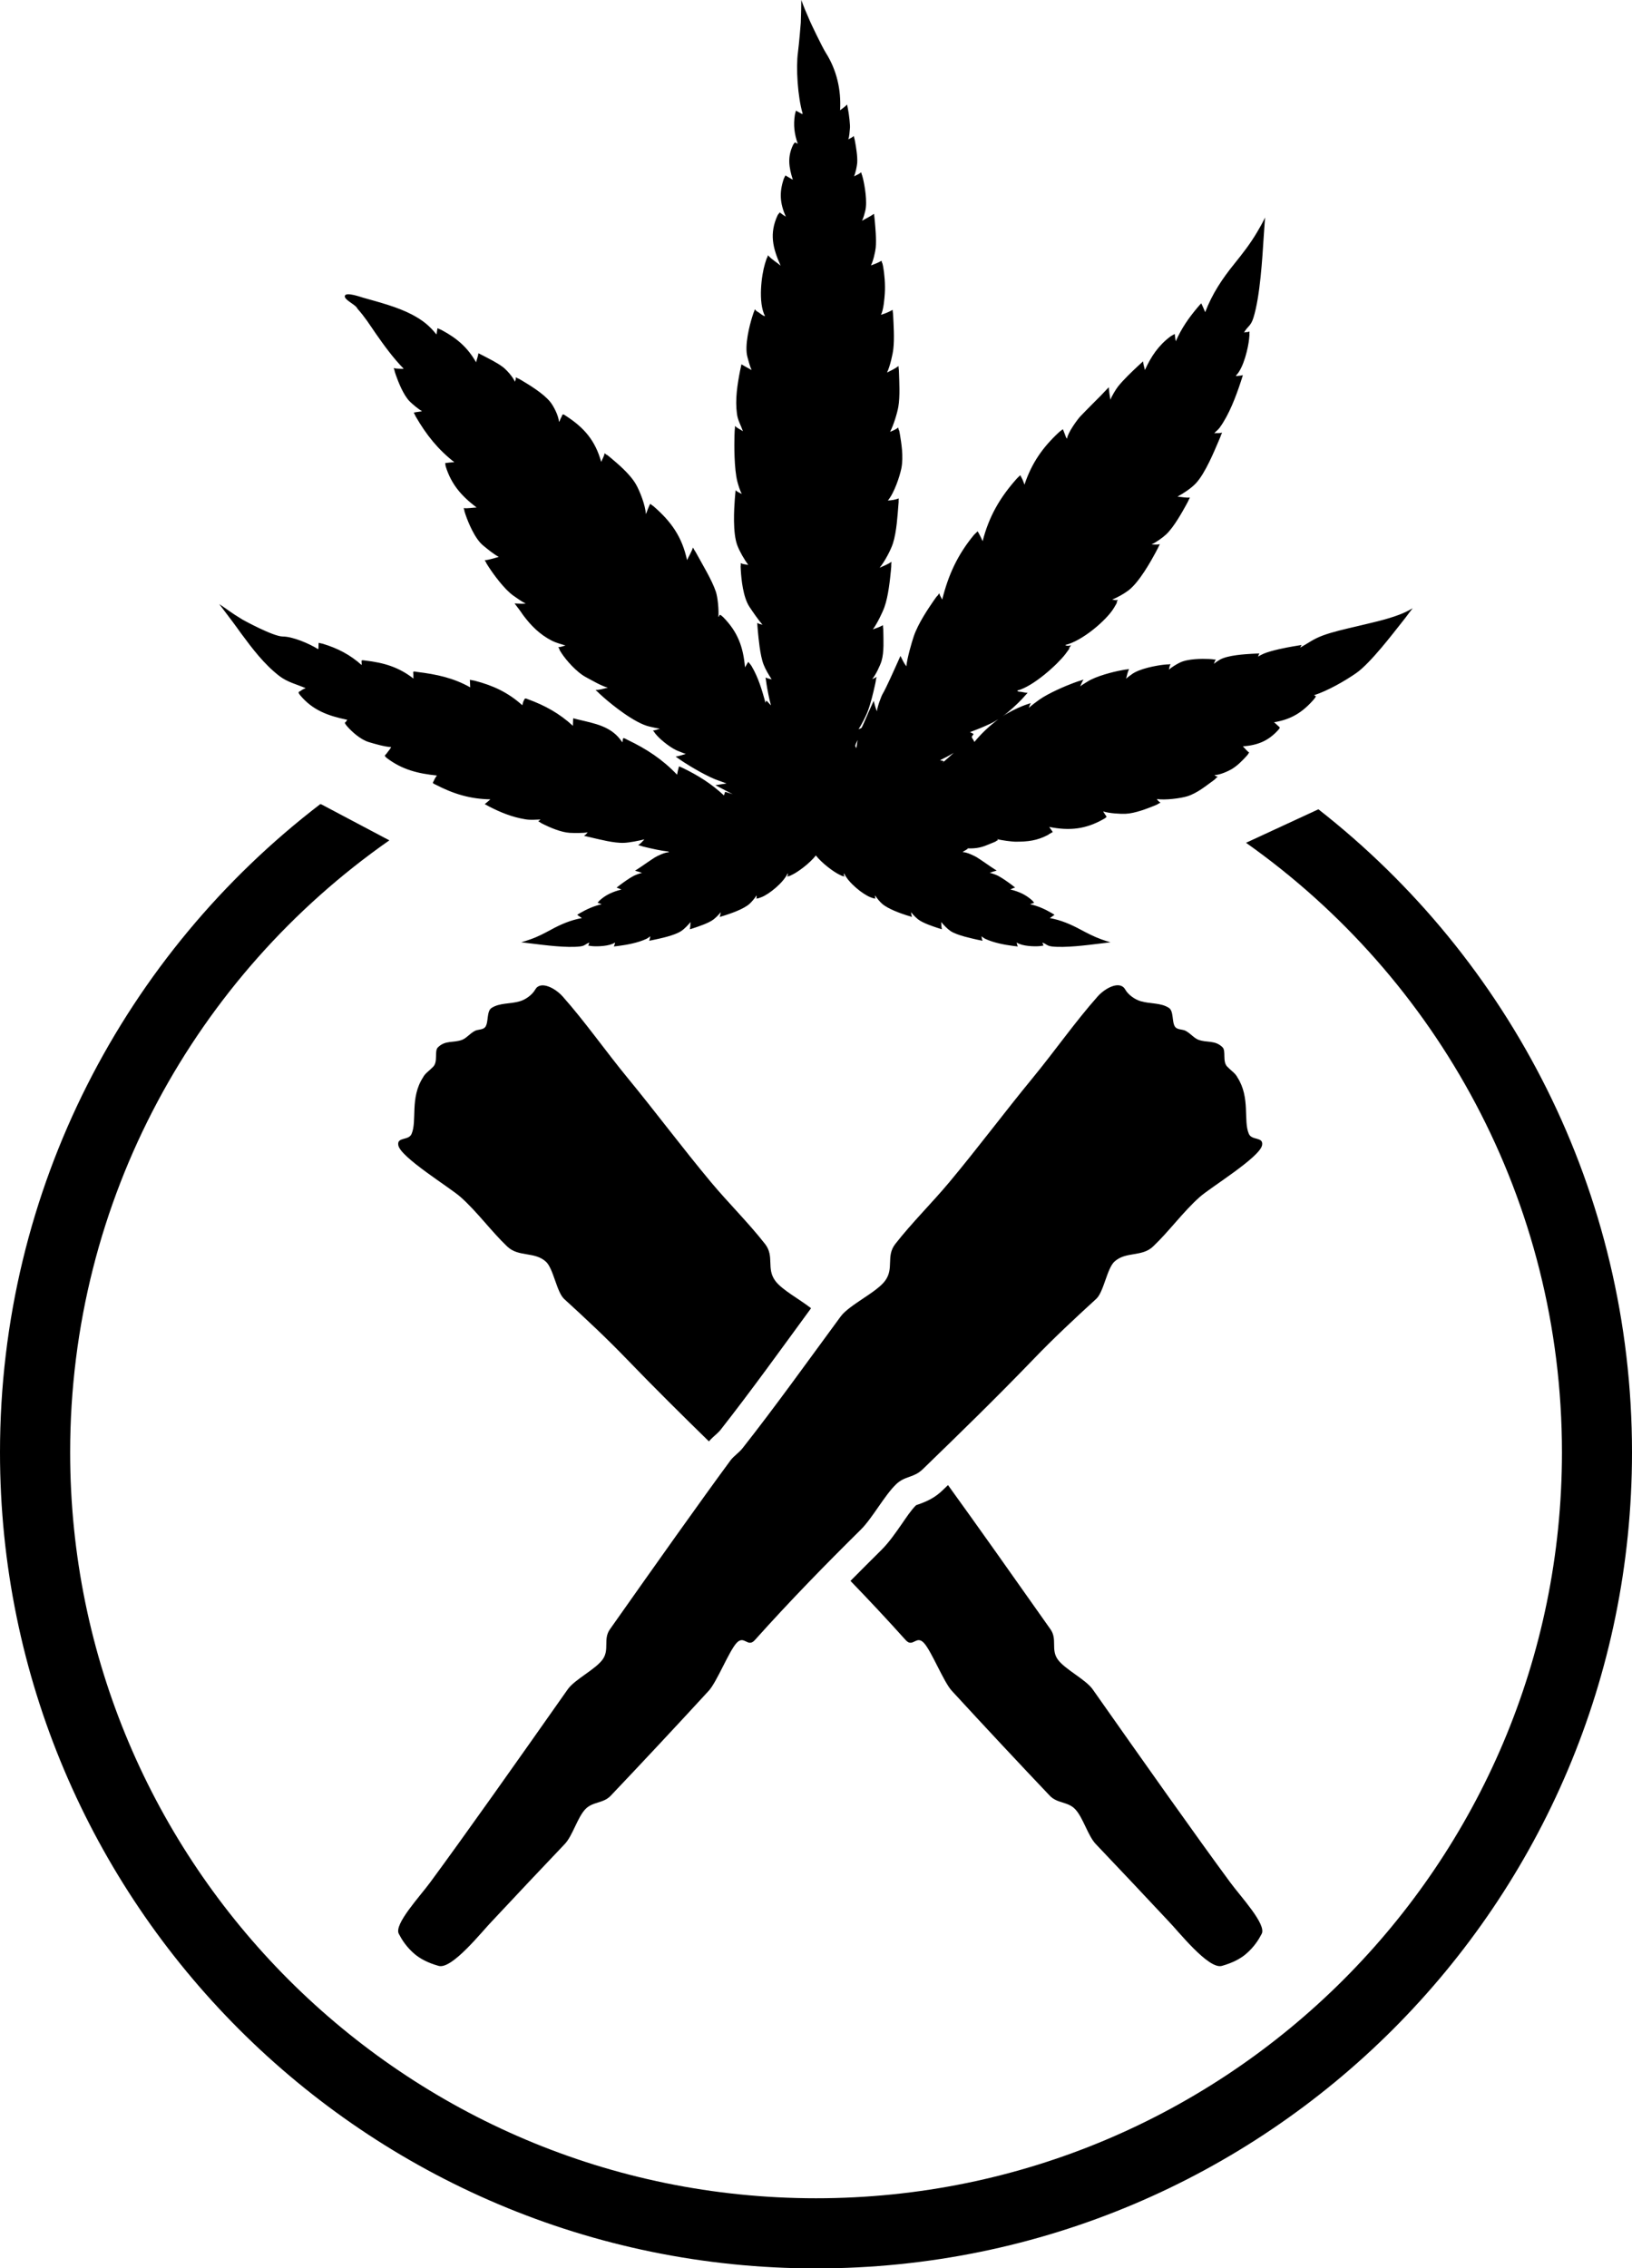
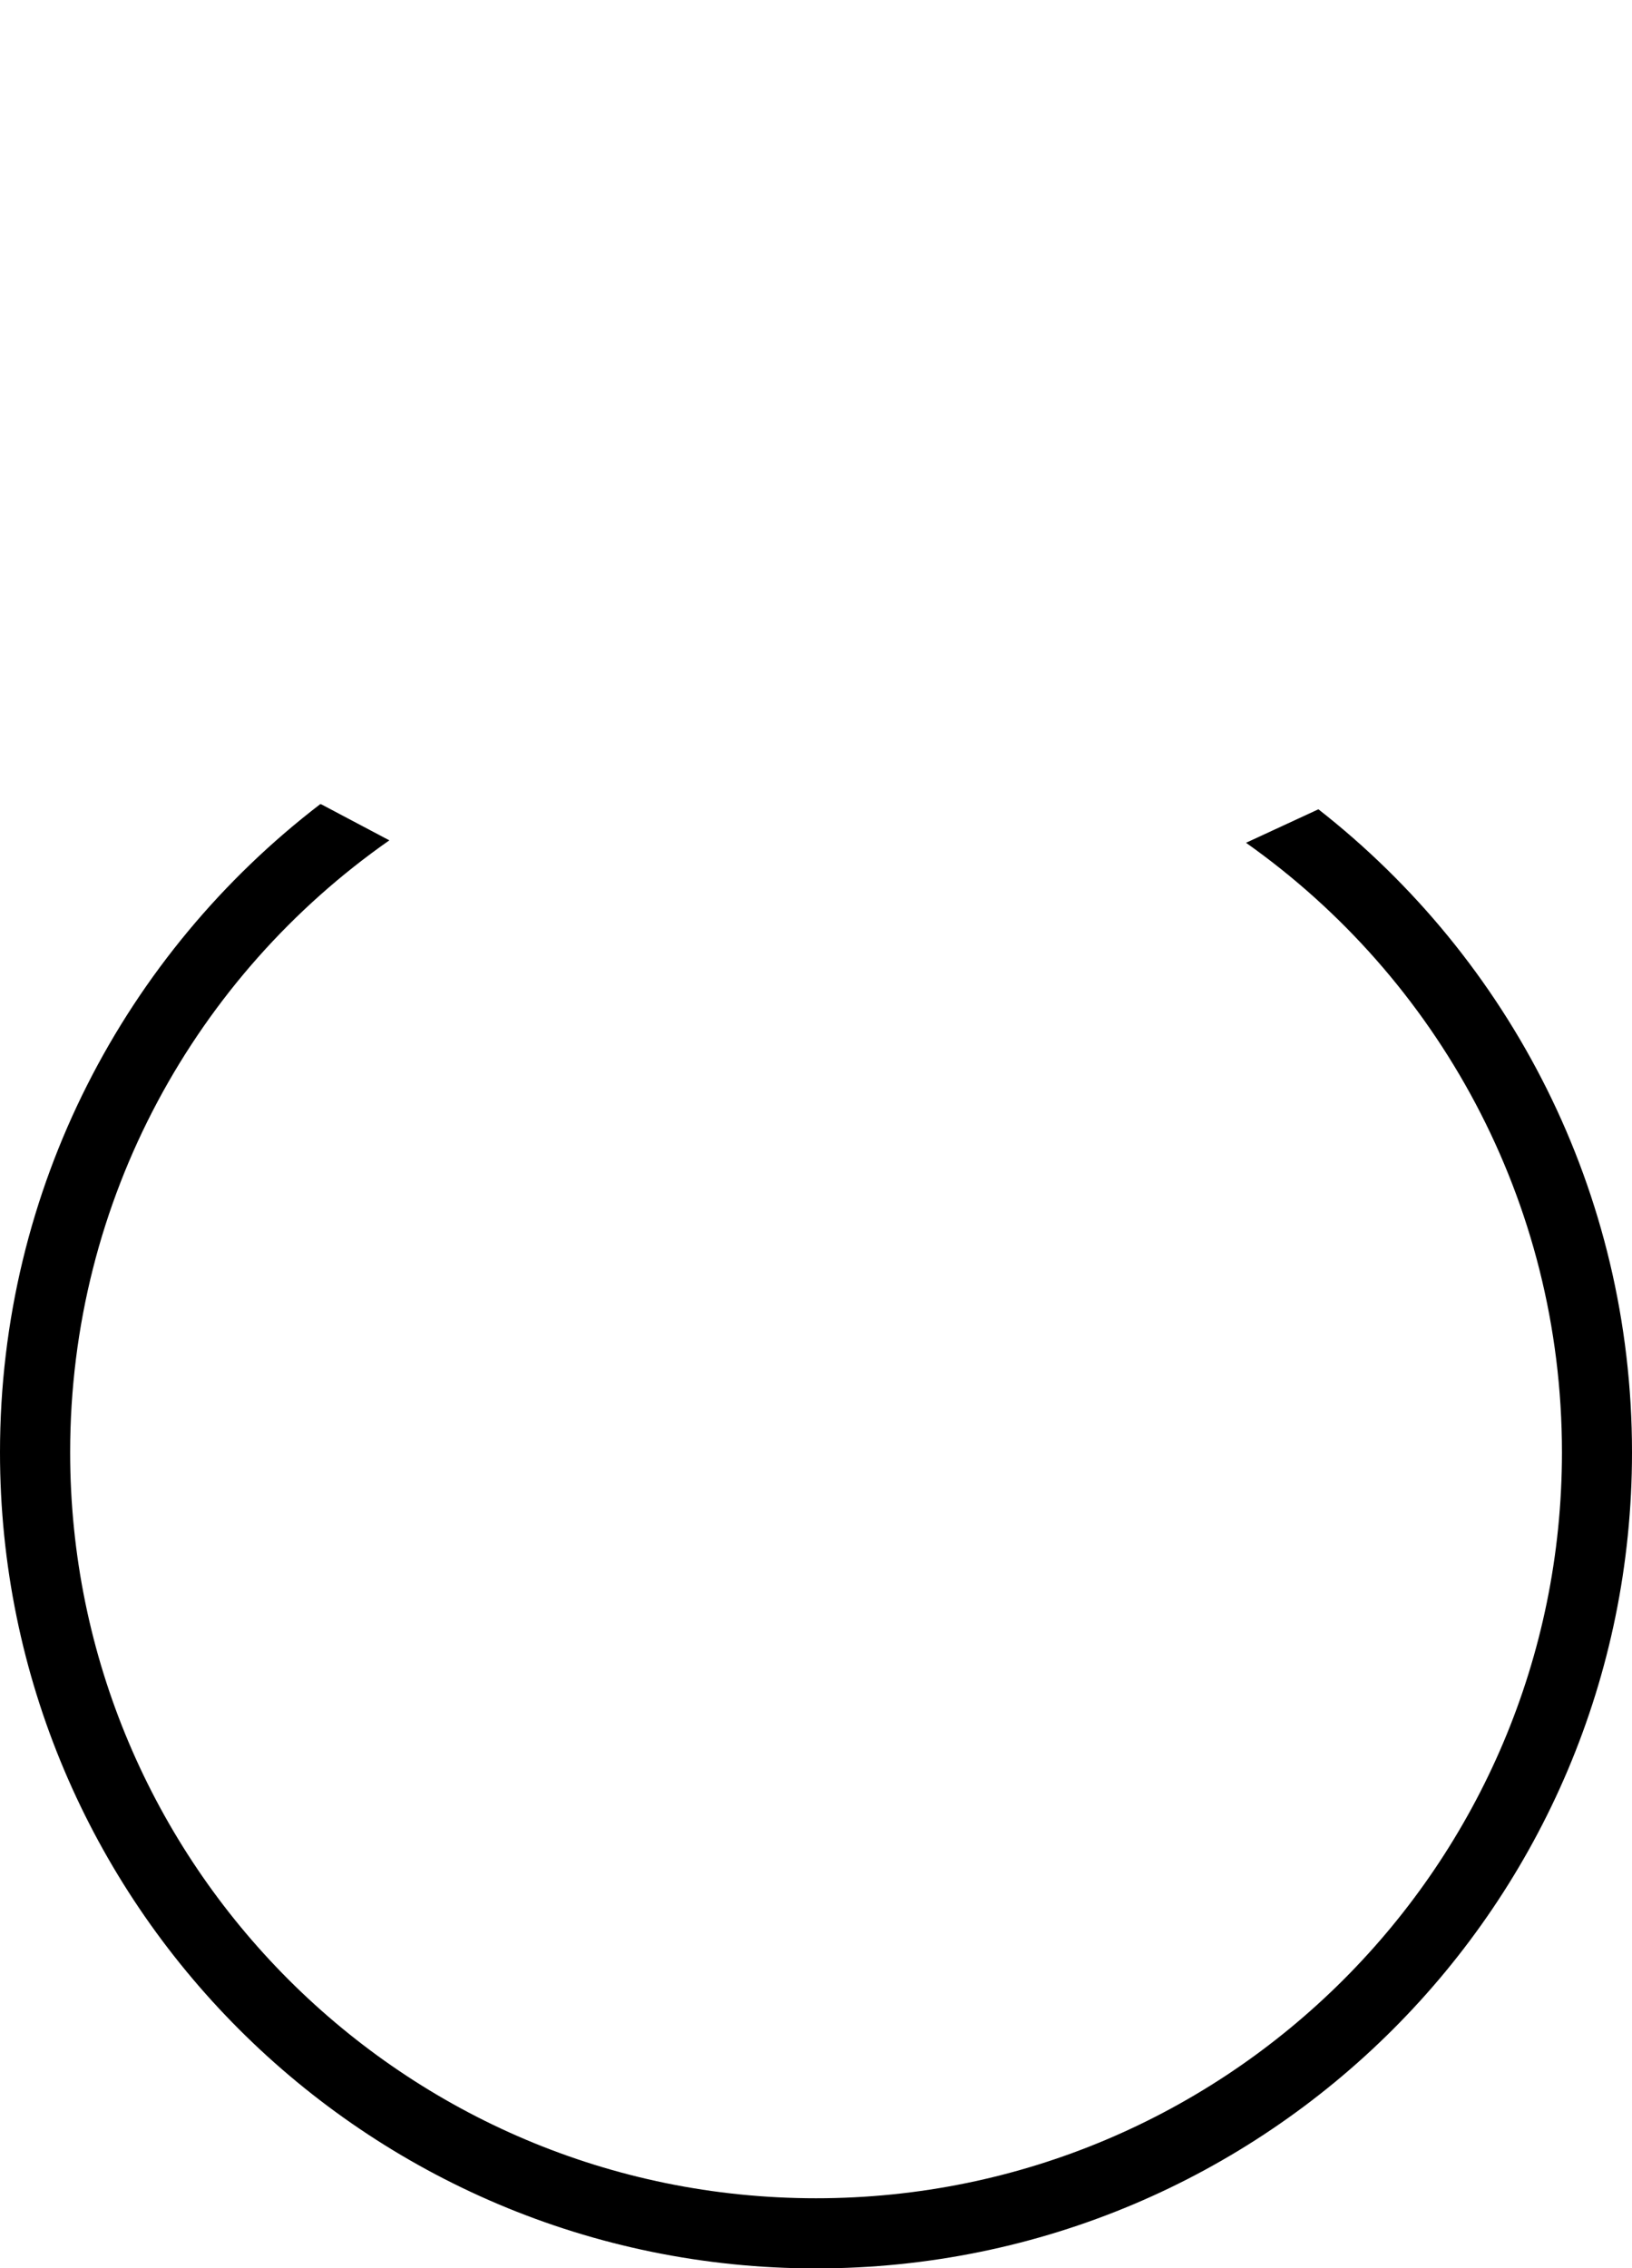
<svg xmlns="http://www.w3.org/2000/svg" version="1.1" id="Layer_1" x="0px" y="0px" viewBox="0 0 160.29 222.77" style="enable-background:new 0 0 160.29 222.77;" xml:space="preserve">
  <style type="text/css">
	.st0{fill-rule:evenodd;clip-rule:evenodd;}
</style>
  <path class="st0" d="M129.49,79.48c18.75,14.67,30.8,37.51,30.8,63.15c0,44.26-35.89,80.15-80.15,80.15  C35.89,222.77,0,186.88,0,142.63c0-25.94,12.34-49.01,31.46-63.66l0.11,0.03l6.67,3.53C19.29,95.78,6.89,117.76,6.89,142.63  c0,40.45,32.81,73.26,73.26,73.26c40.45,0,73.26-32.81,73.26-73.26c0-24.73-12.26-46.6-31.03-59.86L129.49,79.48z" />
-   <path class="st0" d="M42.25,184.87c3.39-4.6,8.39-11.68,13.51-18.96c0.7-0.99,2.74-1.96,3.44-2.95c0.68-0.97,0.02-1.97,0.7-2.94  c4.54-6.44,8.85-12.53,11.88-16.64c0.33-0.41,0.82-0.73,1.15-1.15c3.23-4.1,6.38-8.51,9.64-12.94c0.84-1.14,3.5-2.35,4.35-3.49  c0.93-1.24,0.06-2.41,1.02-3.64c1.66-2.12,3.58-4,5.31-6.07c2.82-3.38,5.45-6.91,8.14-10.18c2.22-2.7,4.24-5.6,6.43-8.06  c0.74-0.83,2.18-1.58,2.69-0.68c0.29,0.52,0.94,0.99,1.53,1.16c0.97,0.28,1.94,0.13,2.76,0.65c0.5,0.32,0.28,1.4,0.61,1.86  c0.22,0.31,0.73,0.23,1.04,0.4c0.49,0.26,0.82,0.71,1.24,0.87c0.88,0.33,1.63,0.01,2.38,0.74c0.37,0.36-0.03,1.39,0.46,1.9  c0.38,0.4,0.81,0.66,1,1.05c1.3,2.02,0.56,4.26,1.13,5.56c0.29,0.67,1.44,0.26,1.3,1.1c-0.2,1.19-5.07,4.15-6.13,5.1  c-1.63,1.45-3,3.36-4.58,4.86c-1.11,1.05-2.67,0.46-3.79,1.48c-0.74,0.68-1.05,2.98-1.79,3.66c-2.09,1.91-4.17,3.85-6.17,5.93  c-3.76,3.9-7.35,7.39-10.88,10.81c-0.9,0.87-1.74,0.62-2.63,1.49c-1.13,1.1-2.32,3.32-3.44,4.43c-3.42,3.38-6.86,6.89-10.41,10.85  c-0.72,0.8-1.04-0.55-1.81,0.3c-0.74,0.82-1.94,3.84-2.72,4.68c-3.28,3.57-6.76,7.29-9.63,10.31c-0.73,0.77-1.77,0.56-2.49,1.32  c-0.78,0.82-1.25,2.61-2.02,3.42c-2.41,2.54-4.79,5.05-7.11,7.54c-0.96,0.97-3.96,4.81-5.28,4.43c-1.1-0.31-1.82-0.72-2.33-1.14  c-0.84-0.71-1.29-1.45-1.58-2.01C38.67,188.99,41.24,186.25,42.25,184.87" />
-   <path class="st0" d="M79.66,128.48c-1.14-0.89-2.85-1.8-3.5-2.67c-0.93-1.24-0.06-2.41-1.02-3.64c-1.66-2.12-3.58-4-5.31-6.07  c-2.82-3.38-5.45-6.91-8.14-10.18c-2.22-2.7-4.24-5.6-6.43-8.06c-0.74-0.83-2.18-1.58-2.69-0.68c-0.29,0.52-0.94,0.99-1.53,1.16  c-0.97,0.28-1.94,0.13-2.76,0.65c-0.5,0.32-0.28,1.4-0.61,1.86c-0.22,0.31-0.73,0.23-1.04,0.4c-0.49,0.26-0.82,0.71-1.24,0.87  c-0.88,0.33-1.63,0.01-2.38,0.74c-0.37,0.36,0.03,1.39-0.46,1.9c-0.38,0.4-0.81,0.66-1,1.05c-1.31,2.02-0.56,4.26-1.13,5.56  c-0.29,0.67-1.44,0.26-1.3,1.1c0.2,1.19,5.07,4.15,6.13,5.1c1.63,1.45,3,3.36,4.58,4.86c1.11,1.05,2.67,0.46,3.79,1.48  c0.74,0.68,1.05,2.98,1.79,3.66c2.09,1.91,4.17,3.85,6.17,5.93c2.76,2.86,5.43,5.5,8.05,8.06c0.36-0.43,0.76-0.7,1.09-1.07  C73.8,136.57,76.71,132.51,79.66,128.48 M120.83,184.87c-3.39-4.6-8.39-11.68-13.51-18.96c-0.7-0.99-2.74-1.96-3.44-2.95  c-0.68-0.97-0.02-1.97-0.7-2.94c-3.7-5.25-7.25-10.27-10.07-14.17l-0.51,0.49c-0.72,0.7-1.43,1.06-2.35,1.39  c-0.09,0.03-0.22,0.07-0.28,0.1c-0.49,0.48-0.99,1.25-1.38,1.81c-0.62,0.89-1.27,1.84-2.04,2.6c-1.01,1-2.02,2.01-3.02,3.02  c1.79,1.85,3.59,3.77,5.42,5.81c0.72,0.8,1.04-0.55,1.81,0.3c0.74,0.82,1.94,3.84,2.72,4.68c3.28,3.57,6.76,7.29,9.63,10.31  c0.73,0.77,1.77,0.56,2.49,1.32c0.78,0.82,1.25,2.61,2.02,3.42c2.41,2.54,4.79,5.05,7.11,7.54c0.96,0.97,3.96,4.81,5.28,4.43  c1.1-0.31,1.82-0.72,2.33-1.14c0.84-0.71,1.29-1.45,1.58-2.01C124.41,188.99,121.84,186.25,120.83,184.87z" />
-   <path d="M84.11,73.49L84.11,73.49c-0.01-0.09-0.12-0.17-0.11-0.26c0.04-0.19,0.16-0.38,0.23-0.56  C84.19,72.94,84.15,73.21,84.11,73.49 M95.7,72.87L95.7,72.87c-0.02-0.07-0.04-0.07-0.07-0.15c-0.03-0.08-0.18-0.24-0.18-0.34  c0-0.1,0.15-0.21,0.17-0.3c-0.11-0.06-0.23-0.12-0.35-0.18c0.7-0.26,1.36-0.52,2.05-0.85c0.22-0.1,0.52-0.28,0.74-0.42  C97.18,71.29,96.4,72.02,95.7,72.87z M92.33,74.66L92.33,74.66c0.46-0.22,0.91-0.46,1.34-0.72c-0.36,0.33-0.74,0.66-1.11,0.98  c0-0.04,0.16-0.13,0.12-0.16C92.63,74.71,92.43,74.7,92.33,74.66z M137.43,60.37c-1.31,0.5-2.85,0.82-4.17,1.14  c-1.14,0.27-2.36,0.54-3.33,0.9c-0.97,0.36-1.41,0.74-2.24,1.2c0.08-0.09,0.06-0.18,0.16-0.27c-0.47,0.08-0.2,0.03-0.84,0.14  c-0.64,0.11-2.12,0.39-2.9,0.72c-0.16,0.07-0.4,0.19-0.54,0.29c0.04-0.1,0.04-0.21,0.13-0.31c-0.47,0.02-0.1-0.01-0.76,0.03  c-0.66,0.04-2.3,0.13-3.1,0.56c-0.18,0.1-0.45,0.28-0.61,0.43c0.06-0.14,0.07-0.29,0.19-0.42c-0.43-0.02-0.07-0.03-0.69-0.06  c-0.62-0.03-2.09-0.04-2.88,0.37c-0.28,0.14-0.78,0.43-1.04,0.68c0.04-0.18,0.05-0.36,0.16-0.54c-0.47,0.05-0.08-0.01-0.74,0.06  c-0.67,0.08-2.33,0.37-3.08,0.94c-0.14,0.11-0.42,0.29-0.55,0.43c0.09-0.32,0.14-0.64,0.29-0.95c-0.5,0.09-0.09-0.01-0.8,0.13  c-0.72,0.13-2.45,0.56-3.3,1.11c-0.17,0.11-0.53,0.32-0.7,0.46c0.11-0.22,0.17-0.44,0.33-0.67c-0.56,0.2-0.24,0.06-1,0.34  c-0.76,0.28-2.45,1-3.35,1.64c-0.25,0.18-0.77,0.56-1.02,0.8c0.05-0.15,0.1-0.31,0.19-0.47c-0.38,0.14-0.34,0.1-0.82,0.29  c-0.48,0.18-1.46,0.67-1.95,1.01c0.57-0.39,1.52-1.28,1.91-1.7c0.38-0.41,0.26-0.3,0.55-0.61c-0.24,0-0.4-0.06-0.66-0.1  c-0.01,0-0.37,0-0.35-0.12c1.6-0.42,3.95-2.58,4.71-3.57c0.76-0.99,0.1-0.25,0.57-0.88c-0.24,0.07-0.42,0.08-0.59-0.02  c1.69-0.39,4.08-2.46,4.78-3.62c0.7-1.16,0-0.14,0.41-0.82c-0.23,0.08-0.38-0.01-0.57-0.03c0.51-0.19,1.15-0.56,1.57-0.87  c1.08-0.8,2.24-2.9,2.69-3.73c0.45-0.84,0.13-0.27,0.43-0.84c-0.3,0.08-0.55,0.03-0.82,0.03c0.45-0.21,1.1-0.67,1.43-0.98  c0.77-0.72,1.61-2.25,1.97-2.9c0.36-0.65,0.12-0.27,0.37-0.72c-0.43,0.02-0.82-0.06-1.22-0.1c0.61-0.33,1.34-0.81,1.81-1.31  c0.92-0.98,1.83-3.22,2.21-4.1c0.38-0.88,0.1-0.28,0.36-0.88c-0.28,0.1-0.51,0.03-0.77,0.07c0.2-0.23,0.34-0.29,0.54-0.56  c0.92-1.26,1.59-3.06,2.05-4.45c0.17-0.51,0.1-0.31,0.22-0.7c-0.18,0.06-0.35,0.06-0.54,0.08c-0.05,0.01-0.09,0.04-0.14-0.03  c0.78-0.77,1.21-2.8,1.29-3.58c0.08-0.78,0-0.23,0.04-0.76c-0.18,0.11-0.35,0.03-0.54,0.12c0.36-0.66,0.66-0.6,0.93-1.47  c0.66-2.12,0.87-5.86,1-7.84c0.09-1.39,0.07-0.95,0.14-2c-0.22,0.47-0.55,1.06-0.77,1.42c-0.69,1.17-1.42,2.1-2.24,3.12  c-1.2,1.48-2.19,2.97-2.87,4.76c-0.06-0.14-0.11-0.27-0.18-0.42c-0.07-0.14-0.13-0.31-0.21-0.45c-0.08,0.09-0.27,0.29-0.33,0.37  c-0.9,1.06-1.62,2.1-2.17,3.36c-0.02-0.1-0.02-0.11-0.04-0.23c-0.02-0.12-0.04-0.35-0.06-0.49c-0.12,0.07-0.32,0.17-0.42,0.24  c-1.19,0.9-1.9,1.96-2.51,3.3c-0.06-0.29-0.16-0.54-0.18-0.85c-0.32,0.3-0.14,0.11-0.58,0.53c-0.44,0.41-1.36,1.28-1.88,1.94  c-0.21,0.27-0.61,0.92-0.75,1.3c-0.07-0.4-0.13-0.81-0.16-1.23c-0.33,0.35-0.24,0.26-0.78,0.82c-0.04,0.04-1.55,1.55-2.02,2.05  c-0.28,0.3-1.23,1.59-1.3,2.18c-0.13-0.11-0.16-0.33-0.23-0.48c-0.07-0.16-0.11-0.31-0.18-0.45c-0.09,0.08-0.29,0.22-0.37,0.29  c-1.63,1.51-2.7,3.06-3.4,5.16c-0.06-0.17-0.12-0.35-0.19-0.5c-0.08-0.15-0.14-0.28-0.22-0.43c-0.09,0.09-0.27,0.25-0.34,0.33  c-1.67,1.87-2.74,3.73-3.36,6.15c-0.08-0.18-0.17-0.39-0.26-0.55c-0.08-0.16-0.14-0.27-0.23-0.42c-0.09,0.1-0.28,0.26-0.35,0.34  c-1.61,1.94-2.53,3.94-3.13,6.37c-0.09-0.22-0.24-0.37-0.28-0.63c-0.35,0.51-0.07,0.02-0.57,0.75c-0.5,0.73-1.5,2.19-1.94,3.47  c-0.19,0.56-0.67,2.2-0.73,2.96c-0.23-0.29-0.4-0.66-0.58-1.02c-0.21,0.46-0.17,0.37-0.49,1.09c-0.03,0.07-0.93,2.09-1.25,2.62  c-0.15,0.24-0.55,1.34-0.57,1.73c-0.14-0.31-0.23-0.68-0.32-1.03c-0.2,0.43-0.23,0.52-0.49,1.08c-0.06,0.12-0.53,1.26-0.67,1.52  c-0.07,0.14-0.25,0.13-0.33,0.19c0.27-0.4,0.7-1.25,0.85-1.62c0.34-0.83,0.61-2.03,0.75-2.65c0.14-0.62,0.07-0.41,0.17-0.88  c-0.14,0.11-0.29,0.18-0.43,0.23c0.35-0.41,0.79-1.35,0.92-1.78c0.27-0.89,0.18-2.18,0.18-2.81c-0.01-0.62-0.03-0.27-0.04-0.71  c-0.32,0.18-0.66,0.3-0.99,0.41c0.4-0.53,0.94-1.64,1.13-2.17c0.4-1.1,0.56-2.8,0.64-3.59c0.08-0.79,0-0.32,0.06-0.87  c-0.38,0.25-0.78,0.41-1.17,0.58c0.49-0.58,1.11-1.76,1.31-2.39c0.37-1.14,0.46-2.87,0.53-3.68c0.07-0.81,0-0.2,0.04-0.74  c-0.36,0.14-0.71,0.19-1.07,0.21c0.63-0.74,1.17-2.38,1.33-3.17c0.23-1.17-0.02-2.56-0.14-3.31c-0.12-0.75-0.08-0.18-0.17-0.69  c-0.25,0.2-0.53,0.31-0.8,0.42c0.34-0.64,0.7-1.83,0.81-2.45c0.18-1.04,0.09-2.51,0.07-3.22c-0.02-0.71-0.03-0.29-0.05-0.79  c-0.36,0.27-0.75,0.45-1.13,0.64c0.29-0.6,0.56-1.77,0.62-2.33c0.12-1.01,0.02-2.43-0.01-3.11c-0.03-0.68-0.03-0.25-0.06-0.72  c-0.37,0.22-0.76,0.37-1.15,0.49c0.27-0.48,0.35-1.65,0.38-2.07c0.07-0.9-0.05-2.08-0.16-2.66c-0.11-0.58-0.08-0.19-0.16-0.58  c-0.33,0.2-0.69,0.33-1.04,0.46c0.23-0.45,0.42-1.3,0.47-1.74c0.08-0.83-0.04-2.04-0.09-2.62c-0.05-0.58-0.04-0.29-0.08-0.71  c-0.38,0.27-0.79,0.46-1.18,0.68c0.14-0.24,0.26-0.72,0.32-0.96c0.23-0.9-0.06-2.5-0.21-3.14c-0.16-0.64-0.08-0.22-0.19-0.66  c-0.22,0.19-0.47,0.28-0.7,0.4c0.15-0.34,0.28-0.98,0.31-1.3c0.05-0.66-0.12-1.6-0.2-2.06c-0.08-0.46-0.07-0.27-0.13-0.6  c-0.17,0.14-0.36,0.24-0.55,0.33c0.11-0.21,0.14-0.84,0.16-1.01c0.06-0.4-0.11-1.52-0.13-1.65c-0.08-0.5-0.08-0.41-0.14-0.76  c-0.22,0.21-0.45,0.39-0.69,0.56c0.12-2.01-0.34-3.97-1.4-5.64c-0.39-0.62-1.51-2.99-1.54-3.07C79.07,0.97,79.01,0.83,78.7,0  c-0.01,0.86-0.01,1.06-0.05,2.24c0,0.04-0.16,1.99-0.28,2.92c-0.2,1.48-0.03,4.34,0.47,6.02c-0.11,0.03-0.12-0.03-0.24-0.08  c-0.11-0.05-0.3-0.18-0.43-0.23c-0.03,0.11-0.08,0.31-0.1,0.41c-0.16,1.02-0.05,1.87,0.28,2.83c-0.08,0-0.2-0.14-0.27-0.11  c-0.06,0.02-0.14,0.15-0.18,0.22c-0.58,1.19-0.42,2.21-0.03,3.43c-0.12-0.07-0.24-0.14-0.37-0.21c-0.12-0.07-0.24-0.15-0.36-0.21  c-0.04,0.09-0.13,0.25-0.16,0.33c-0.46,1.36-0.37,2.42,0.2,3.72c-0.1-0.06-0.19-0.12-0.29-0.19c-0.1-0.07-0.2-0.16-0.31-0.23  c-0.05,0.09-0.17,0.2-0.21,0.29c-0.82,1.79-0.48,3.2,0.3,4.94c-0.41-0.35-0.87-0.6-1.24-1.02c-0.21,0.66,0.03-0.24-0.3,0.84  c-0.33,1.08-0.7,3.79,0.01,5.14c-0.22-0.03-0.43-0.24-0.6-0.35c-0.17-0.11-0.28-0.15-0.4-0.33c-0.17,0.53-0.01-0.04-0.26,0.75  c-0.25,0.79-0.78,2.81-0.47,3.94c0.1,0.37,0.24,0.92,0.41,1.28c-0.34-0.18-0.67-0.37-1-0.56c-0.04,0.22-0.08,0.38-0.13,0.61  c-0.27,1.4-0.5,2.83-0.31,4.24c0.08,0.65,0.38,1.12,0.59,1.72c-0.26-0.19-0.54-0.27-0.78-0.52c-0.02,0.63-0.02,0-0.05,0.93  c-0.03,0.93-0.04,3.28,0.28,4.53c0.08,0.31,0.26,0.92,0.44,1.22c-0.2-0.11-0.42-0.17-0.61-0.37c-0.05,0.63-0.01-0.05-0.08,0.89  c-0.07,0.94-0.22,3.31,0.25,4.54c0.25,0.64,0.66,1.34,1.07,1.91c-0.25-0.06-0.5-0.05-0.74-0.18c0.03,0.53-0.04-0.09,0.01,0.72  c0.05,0.81,0.21,2.64,0.87,3.61c0.31,0.46,0.85,1.26,1.26,1.72c-0.17-0.05-0.35-0.06-0.52-0.18c0.05,0.49-0.01,0.06,0.06,0.76  c0.07,0.7,0.21,2.43,0.57,3.34c0.18,0.47,0.51,1.02,0.79,1.45c-0.2-0.05-0.4-0.09-0.6-0.18c0.06,0.35,0.03,0.22,0.1,0.68  c0.07,0.46,0.27,1.49,0.43,2.04c-0.05-0.02-0.02-0.02-0.09-0.08c-0.07-0.06-0.26-0.31-0.35-0.36c-0.05-0.02-0.06,0.17-0.1,0.18  c-0.34-1.23-0.7-2.46-1.35-3.56c-0.11-0.19-0.22-0.28-0.34-0.44c-0.07,0.12-0.21,0.35-0.26,0.44c-0.05,0.09-0.03,0.04-0.06,0.1  c-0.17-2-0.71-3.48-2.14-4.93c-0.07-0.07-0.23-0.21-0.31-0.23c-0.06-0.02-0.09,0.21-0.16,0.2c0.05-0.68-0.06-1.89-0.25-2.47  c-0.39-1.16-1.36-2.74-1.76-3.49c-0.41-0.75-0.2-0.32-0.49-0.85c-0.15,0.46-0.39,0.82-0.58,1.24c-0.49-2.27-1.53-3.76-3.28-5.28  c-0.07-0.06-0.26-0.18-0.34-0.25c-0.08,0.15-0.12,0.26-0.19,0.42c-0.08,0.16-0.14,0.43-0.24,0.58c-0.03-0.85-0.61-2.29-0.96-2.9  c-0.61-1.07-1.88-2.1-2.49-2.62c-0.61-0.52-0.18-0.1-0.6-0.45c-0.05,0.33-0.23,0.57-0.33,0.86c-0.58-2.09-1.66-3.36-3.47-4.53  c-0.06-0.04-0.24-0.17-0.29-0.14c-0.09,0.04-0.11,0.21-0.18,0.32c-0.07,0.1-0.12,0.32-0.21,0.42c-0.03-0.61-0.53-1.56-0.85-1.96  c-0.68-0.85-2.11-1.7-2.74-2.08c-0.63-0.38-0.22-0.1-0.65-0.35c0.03,0.17-0.04,0.3-0.09,0.44c-0.19-0.49-0.86-1.21-1.2-1.46  c-0.59-0.44-1.42-0.84-1.85-1.07c-0.43-0.23-0.22-0.1-0.53-0.27c-0.04,0.31-0.16,0.59-0.23,0.89c-0.84-1.47-1.89-2.37-3.39-3.17  c-0.08-0.04-0.3-0.13-0.4-0.18c-0.03,0.12-0.05,0.34-0.07,0.44c-0.02,0.11-0.01,0.09-0.04,0.17c-0.69-0.87-1.36-1.4-2.4-1.95  c-1.41-0.74-3.18-1.2-4.81-1.66c-0.24-0.07-1.67-0.58-1.78-0.18c-0.11,0.4,1.09,0.86,1.24,1.27c0.72,0.8,1.18,1.54,1.8,2.44  c0.81,1.16,1.72,2.42,2.74,3.45c-0.15,0.01-0.28,0.02-0.45,0c-0.16-0.02-0.35,0-0.53-0.07c0.15,0.42,0.01,0.13,0.22,0.72  c0.21,0.59,0.71,1.91,1.34,2.55c0.27,0.27,0.84,0.76,1.22,0.97c-0.11,0.04-0.19,0.03-0.33,0.06c-0.13,0.02-0.33,0.04-0.48,0.08  c0.05,0.1,0.16,0.32,0.2,0.4c1.03,1.78,2.17,3.21,3.78,4.47c-0.16,0.01-0.37,0.02-0.52,0.04c-0.15,0.02-0.24,0.03-0.38,0.05  c0.03,0.09,0.03,0.26,0.06,0.34c0.56,1.78,1.56,2.9,3.03,4.02c-0.43,0.01-0.83,0.11-1.27,0.06c0.16,0.47-0.04,0,0.2,0.69  c0.24,0.69,0.88,2.29,1.7,2.97c0.4,0.33,1.05,0.87,1.55,1.13c-0.45,0.12-0.89,0.28-1.38,0.33c0.28,0.45-0.03,0.01,0.39,0.66  c0.42,0.65,1.53,2.2,2.44,2.83c0.28,0.19,0.84,0.61,1.2,0.75c-0.15,0.02-0.2,0.03-0.38,0.03c-0.18,0-0.51-0.02-0.72-0.03  c0.15,0.2,0.29,0.38,0.44,0.58c0.16,0.2,0.2,0.29,0.38,0.54c0.78,1.05,1.63,1.92,2.86,2.55c0.35,0.18,0.92,0.34,1.32,0.46  c-0.23,0.05-0.44,0.17-0.71,0.16c0.27,0.42-0.07,0,0.34,0.62c0.41,0.62,1.43,1.84,2.43,2.36c0.44,0.23,1.5,0.86,2.1,1  c-0.39,0.1-0.76,0.22-1.21,0.23c0.56,0.49,0.01,0.03,0.82,0.75c0.81,0.71,3.01,2.5,4.47,2.84c0.31,0.07,0.72,0.17,1.03,0.21  c-0.23,0.06-0.43,0.16-0.68,0.18c0.27,0.3,0.05,0.12,0.43,0.53c0.38,0.42,1.4,1.27,2.14,1.52c0.14,0.05,0.49,0.21,0.66,0.25  c-0.33,0.09-0.63,0.21-1,0.26c0.49,0.33,0.14,0.12,0.83,0.57c0.69,0.45,2.4,1.47,3.45,1.81c0.18,0.06,0.54,0.2,0.72,0.26  c-0.36,0.06-0.74,0.11-1.1,0.17c0.29,0.15,0.64,0.33,0.92,0.48c0.28,0.15,0.51,0.27,0.79,0.41c-0.13-0.05-0.26-0.09-0.39-0.13  c-0.12-0.04-0.24-0.08-0.36-0.11c-0.03,0.08-0.09,0.28-0.11,0.33c-0.02,0.05,0,0.03-0.01,0.02c-1.22-1.13-2.51-1.95-4.02-2.68  c-0.07-0.04-0.29-0.13-0.39-0.17c-0.04,0.13-0.08,0.28-0.11,0.42c-0.03,0.14-0.06,0.27-0.08,0.4c-1.43-1.5-2.98-2.52-4.86-3.42  c-0.08-0.04-0.33-0.19-0.41-0.17c-0.07,0.02-0.07,0.34-0.1,0.38c-0.03,0.04,0,0.02-0.01,0.03c-0.01,0.01,0,0,0,0  c-1.03-1.59-2.69-1.84-4.43-2.26c-0.08-0.02-0.29-0.07-0.39-0.1c-0.02,0.13-0.02,0.27-0.02,0.39c-0.01,0.12-0.01,0.23-0.01,0.35  c-1.33-1.22-2.74-2-4.44-2.62c-0.05-0.02-0.2-0.09-0.26-0.06c-0.06,0.03-0.08,0.14-0.14,0.23c-0.05,0.09-0.1,0.31-0.13,0.43  c-1.39-1.25-2.86-1.94-4.68-2.41c-0.09-0.02-0.35-0.07-0.47-0.09c0,0.14,0.01,0.33,0.02,0.45c0,0.12,0.01,0.18,0.01,0.29  c-1.65-0.93-3.31-1.28-5.19-1.51c-0.07-0.01-0.33-0.07-0.38-0.03c-0.06,0.06,0.01,0.28-0.01,0.37c-0.01,0.1,0.01,0.21,0.01,0.31  c-1.45-1.13-2.91-1.56-4.73-1.77c-0.07-0.01-0.3-0.05-0.35-0.01c-0.05,0.04,0,0.27-0.01,0.33c-0.01,0.06,0.01,0.07,0,0.12  c-1.15-1.02-2.34-1.64-3.82-2.09c-0.08-0.02-0.3-0.07-0.4-0.09c-0.02,0.12-0.01,0.3-0.02,0.4c-0.01,0.1,0.02,0.15-0.04,0.22  c-0.87-0.55-2.5-1.24-3.46-1.24c-0.95,0-3.89-1.62-3.96-1.66c-1.25-0.76-1.43-0.96-2.29-1.53c0.41,0.53,0.94,1.25,1.3,1.72  c0.36,0.47,0.52,0.72,0.83,1.14c1.13,1.53,2.28,3.05,3.78,4.21c0.8,0.61,1.69,0.81,2.58,1.19c-0.13,0.05-0.35,0.15-0.44,0.23  c-0.09,0.08-0.23,0.1-0.25,0.18c-0.02,0.06,0.07,0.19,0.12,0.25c1.25,1.52,2.78,2.06,4.66,2.45c-0.09,0.1-0.13,0.23-0.26,0.3  c0.25,0.28-0.12-0.08,0.28,0.38c0.4,0.45,1.24,1.25,2.1,1.51c0.53,0.16,1.55,0.46,2.19,0.49c-0.12,0.23-0.3,0.41-0.45,0.63  c-0.04,0.05-0.18,0.17-0.17,0.23c0.01,0.06,0.14,0.18,0.2,0.22c1.5,1.14,3.06,1.52,4.91,1.71c-0.08,0.12-0.22,0.31-0.26,0.43  c-0.04,0.12-0.14,0.21-0.13,0.3c0.01,0.06,0.21,0.14,0.27,0.17c1.75,0.91,3.4,1.41,5.37,1.44c-0.08,0.07-0.11,0.1-0.2,0.18  c-0.09,0.08-0.25,0.2-0.35,0.29c0.1,0.06,0.34,0.19,0.42,0.23c1.16,0.6,2.29,1.05,3.56,1.26c0.53,0.09,0.98,0.03,1.5,0.02  c-0.09,0.05-0.12,0.14-0.24,0.17c0.37,0.19,0.06,0.07,0.59,0.33c0.53,0.26,1.65,0.76,2.52,0.81c0.39,0.02,1.31,0.04,1.76-0.05  c-0.1,0.12-0.2,0.25-0.37,0.34c0.5,0.11,0.17,0.05,0.85,0.2c0.68,0.15,2.12,0.54,3.11,0.49c0.51-0.02,1.43-0.2,1.98-0.34  c-0.19,0.19-0.35,0.41-0.61,0.57c0.55,0.13,0.09,0.05,0.87,0.23c0.46,0.11,1.27,0.3,2.09,0.4c0.02,0.02,0.05,0.04,0.06,0.07  c-0.35-0.03-1.19,0.38-1.39,0.51c-0.34,0.21-1.36,0.92-1.39,0.94c-0.38,0.25-0.32,0.21-0.55,0.36c0.24,0.06,0.47,0.14,0.69,0.22  c-0.23,0.03-0.65,0.2-0.83,0.29c-0.44,0.23-1.03,0.66-1.31,0.87c-0.28,0.21-0.16,0.12-0.36,0.28c0.17,0.05,0.31,0.13,0.47,0.19  c-0.83,0.21-1.52,0.5-2.16,1.09c-0.05,0.05-0.13,0.15-0.18,0.21c0.08,0.03,0.2,0.07,0.27,0.09c0.07,0.02,0.07,0.03,0.13,0.05  c-0.78,0.18-1.45,0.48-2.16,0.89c-0.05,0.03-0.18,0.11-0.24,0.15c0.07,0.06,0.16,0.11,0.24,0.17c0.08,0.05,0.14,0.1,0.22,0.15  c-1.1,0.2-2.06,0.61-3.03,1.14c-0.67,0.36-1.28,0.69-2.03,0.95c-0.23,0.08-0.6,0.21-0.9,0.29c0.61,0.07,0.36,0.04,1.16,0.14  c1.15,0.14,3.31,0.42,4.6,0.27c0.53-0.06,0.52-0.24,0.94-0.38c-0.07,0.1-0.04,0.2-0.13,0.29c0.31,0.03-0.02,0.02,0.44,0.06  c0.46,0.04,1.67,0.01,2.19-0.35c0.04,0.03,0.01,0.05,0,0.08c-0.03,0.1-0.05,0.2-0.1,0.3c0.24-0.03,0.12-0.01,0.43-0.05  c0.85-0.11,1.95-0.31,2.77-0.7c0.18-0.09,0.23-0.16,0.38-0.25c-0.05,0.15-0.03,0.29-0.12,0.44c0.37-0.08,0,0.01,0.54-0.11  c0.55-0.12,1.93-0.4,2.59-0.83c0.34-0.22,0.69-0.59,0.94-0.9c-0.02,0.24-0.01,0.47-0.07,0.71c0.29-0.09,0.04,0,0.45-0.14  c0.41-0.14,1.38-0.45,1.87-0.82c0.21-0.16,0.55-0.48,0.71-0.72c-0.03,0.16-0.02,0.31-0.1,0.47c0.36-0.11,0,0.01,0.53-0.16  c0.53-0.17,1.85-0.61,2.43-1.15c0.22-0.21,0.5-0.54,0.67-0.81c-0.01,0.11,0.03,0.21-0.04,0.33c0.43-0.16-0.23,0.13,0.51-0.15  c0.74-0.28,2.18-1.43,2.58-2.35c0.04,0.11,0.01,0.21-0.05,0.34c0.41-0.2-0.08,0.1,0.56-0.23c0.54-0.27,1.66-1.09,2.26-1.86  c0.6,0.77,1.72,1.59,2.26,1.86c0.65,0.33,0.15,0.03,0.56,0.23c-0.07-0.13-0.09-0.23-0.05-0.34c0.41,0.93,1.85,2.07,2.58,2.35  c0.74,0.28,0.08-0.01,0.51,0.15c-0.07-0.12-0.03-0.22-0.04-0.33c0.16,0.27,0.44,0.6,0.67,0.81c0.58,0.53,1.9,0.98,2.43,1.15  c0.53,0.17,0.17,0.04,0.53,0.16c-0.08-0.16-0.07-0.31-0.1-0.47c0.17,0.23,0.5,0.56,0.71,0.72c0.49,0.37,1.46,0.68,1.87,0.82  c0.41,0.14,0.17,0.04,0.45,0.14c-0.06-0.24-0.05-0.48-0.07-0.71c0.26,0.31,0.61,0.68,0.94,0.9c0.66,0.42,2.04,0.7,2.59,0.83  c0.55,0.12,0.17,0.03,0.54,0.11c-0.09-0.15-0.07-0.29-0.12-0.44c0.15,0.09,0.2,0.16,0.38,0.25c0.82,0.39,1.92,0.59,2.77,0.7  c0.31,0.04,0.19,0.02,0.43,0.05c-0.06-0.1-0.07-0.2-0.1-0.3c-0.01-0.03-0.03-0.05,0-0.08c0.53,0.36,1.73,0.39,2.19,0.35  c0.46-0.04,0.13-0.03,0.44-0.06c-0.08-0.09-0.06-0.2-0.13-0.29c0.42,0.13,0.41,0.31,0.94,0.38c1.29,0.15,3.45-0.13,4.6-0.27  c0.8-0.1,0.55-0.06,1.16-0.14c-0.29-0.08-0.66-0.2-0.9-0.29c-0.74-0.27-1.35-0.59-2.03-0.95c-0.98-0.53-1.94-0.94-3.03-1.14  c0.08-0.05,0.14-0.09,0.22-0.15c0.08-0.05,0.16-0.11,0.24-0.17c-0.06-0.04-0.2-0.12-0.24-0.15c-0.7-0.41-1.37-0.71-2.16-0.89  c0.06-0.02,0.06-0.02,0.13-0.05c0.07-0.02,0.2-0.06,0.27-0.09c-0.05-0.06-0.13-0.17-0.18-0.22c-0.65-0.59-1.33-0.88-2.16-1.09  c0.16-0.06,0.3-0.15,0.47-0.19c-0.21-0.15-0.08-0.07-0.36-0.28c-0.28-0.21-0.88-0.64-1.31-0.87c-0.18-0.09-0.59-0.25-0.83-0.29  c0.22-0.08,0.45-0.16,0.69-0.22c-0.24-0.15-0.17-0.11-0.55-0.36c-0.03-0.02-1.05-0.73-1.39-0.94c-0.2-0.13-1.04-0.54-1.39-0.51  c0.05-0.09,0.17-0.13,0.25-0.18c0.08-0.06,0.16-0.09,0.24-0.15l-0.04-0.04c0.25,0,0.46,0,0.6-0.01c0.87-0.05,1.42-0.37,1.9-0.55  c0.48-0.18,0.19-0.13,0.53-0.26c-0.06-0.01-0.09-0.05-0.08-0.09c0.4,0.12,1.41,0.24,1.72,0.25c1.29,0.01,2.18-0.11,3.22-0.65  c0.15-0.08,0.07-0.06,0.18-0.12c0.11-0.06,0.21-0.12,0.32-0.18c-0.07-0.09-0.15-0.22-0.21-0.3c-0.06-0.08-0.09-0.13-0.14-0.2  c2.01,0.4,3.6,0.23,5.39-0.8c0.06-0.04,0.22-0.13,0.23-0.19c0.01-0.08-0.12-0.19-0.16-0.27c-0.03-0.09-0.14-0.17-0.15-0.26  c0.59,0.19,1.66,0.25,2.19,0.23c0.95-0.04,2.19-0.54,2.79-0.78c0.59-0.24,0.23-0.13,0.64-0.31c-0.16-0.1-0.27-0.22-0.36-0.36  c0.82,0.13,2.34-0.07,2.99-0.27c0.99-0.31,1.89-1.07,2.43-1.45c0.54-0.38,0.19-0.2,0.57-0.47c-0.15-0.02-0.24-0.09-0.33-0.17  c0.47,0.03,1.38-0.39,1.68-0.57c0.6-0.35,1.16-0.95,1.45-1.27c0.3-0.32,0.07-0.13,0.28-0.36c-0.24-0.17-0.41-0.41-0.62-0.61  c1.45-0.12,2.49-0.52,3.47-1.61c0.05-0.05,0.16-0.17,0.15-0.23c-0.02-0.09-0.12-0.12-0.2-0.21c-0.08-0.09-0.26-0.23-0.36-0.32  c1.66-0.27,2.77-0.95,3.88-2.21c0.06-0.06,0.2-0.25,0.23-0.33c0.02-0.05-0.17-0.05-0.16-0.12c1.34-0.44,3-1.39,4.11-2.16  c1.4-0.96,3.73-4.04,4.31-4.76c1.04-1.31,0.54-0.72,1.25-1.62C138.27,60.02,137.9,60.19,137.43,60.37z" />
</svg>